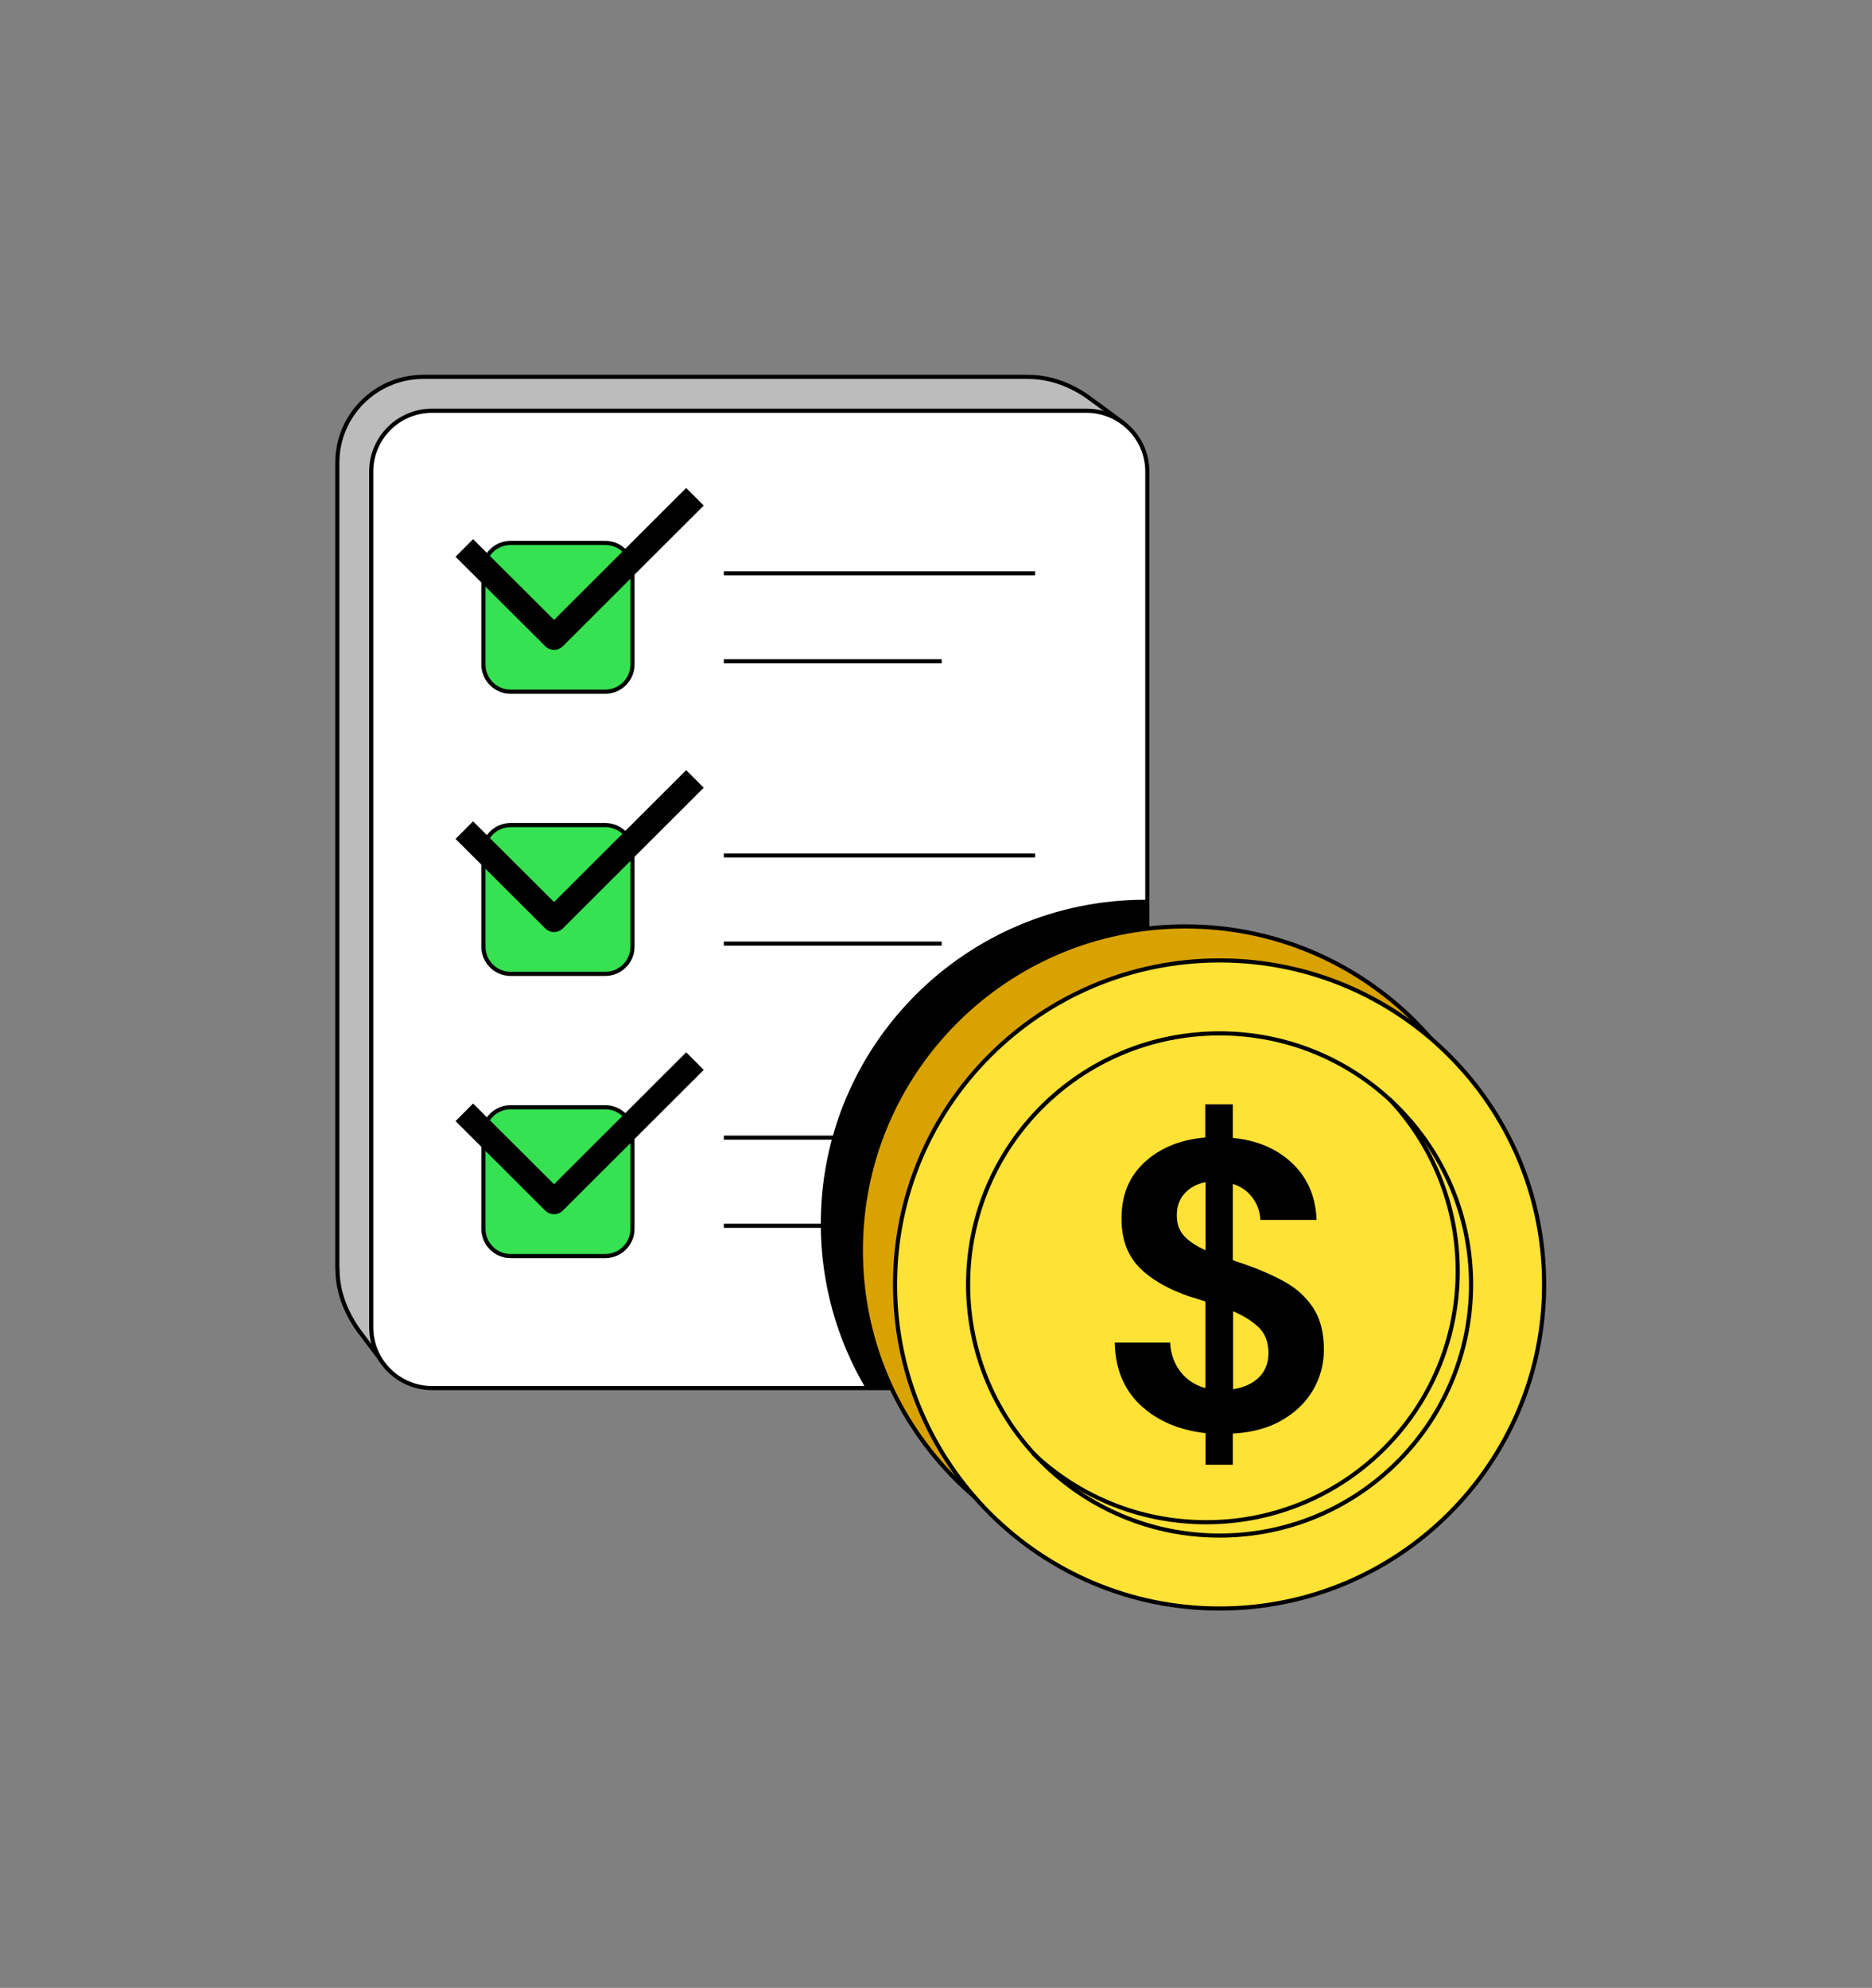
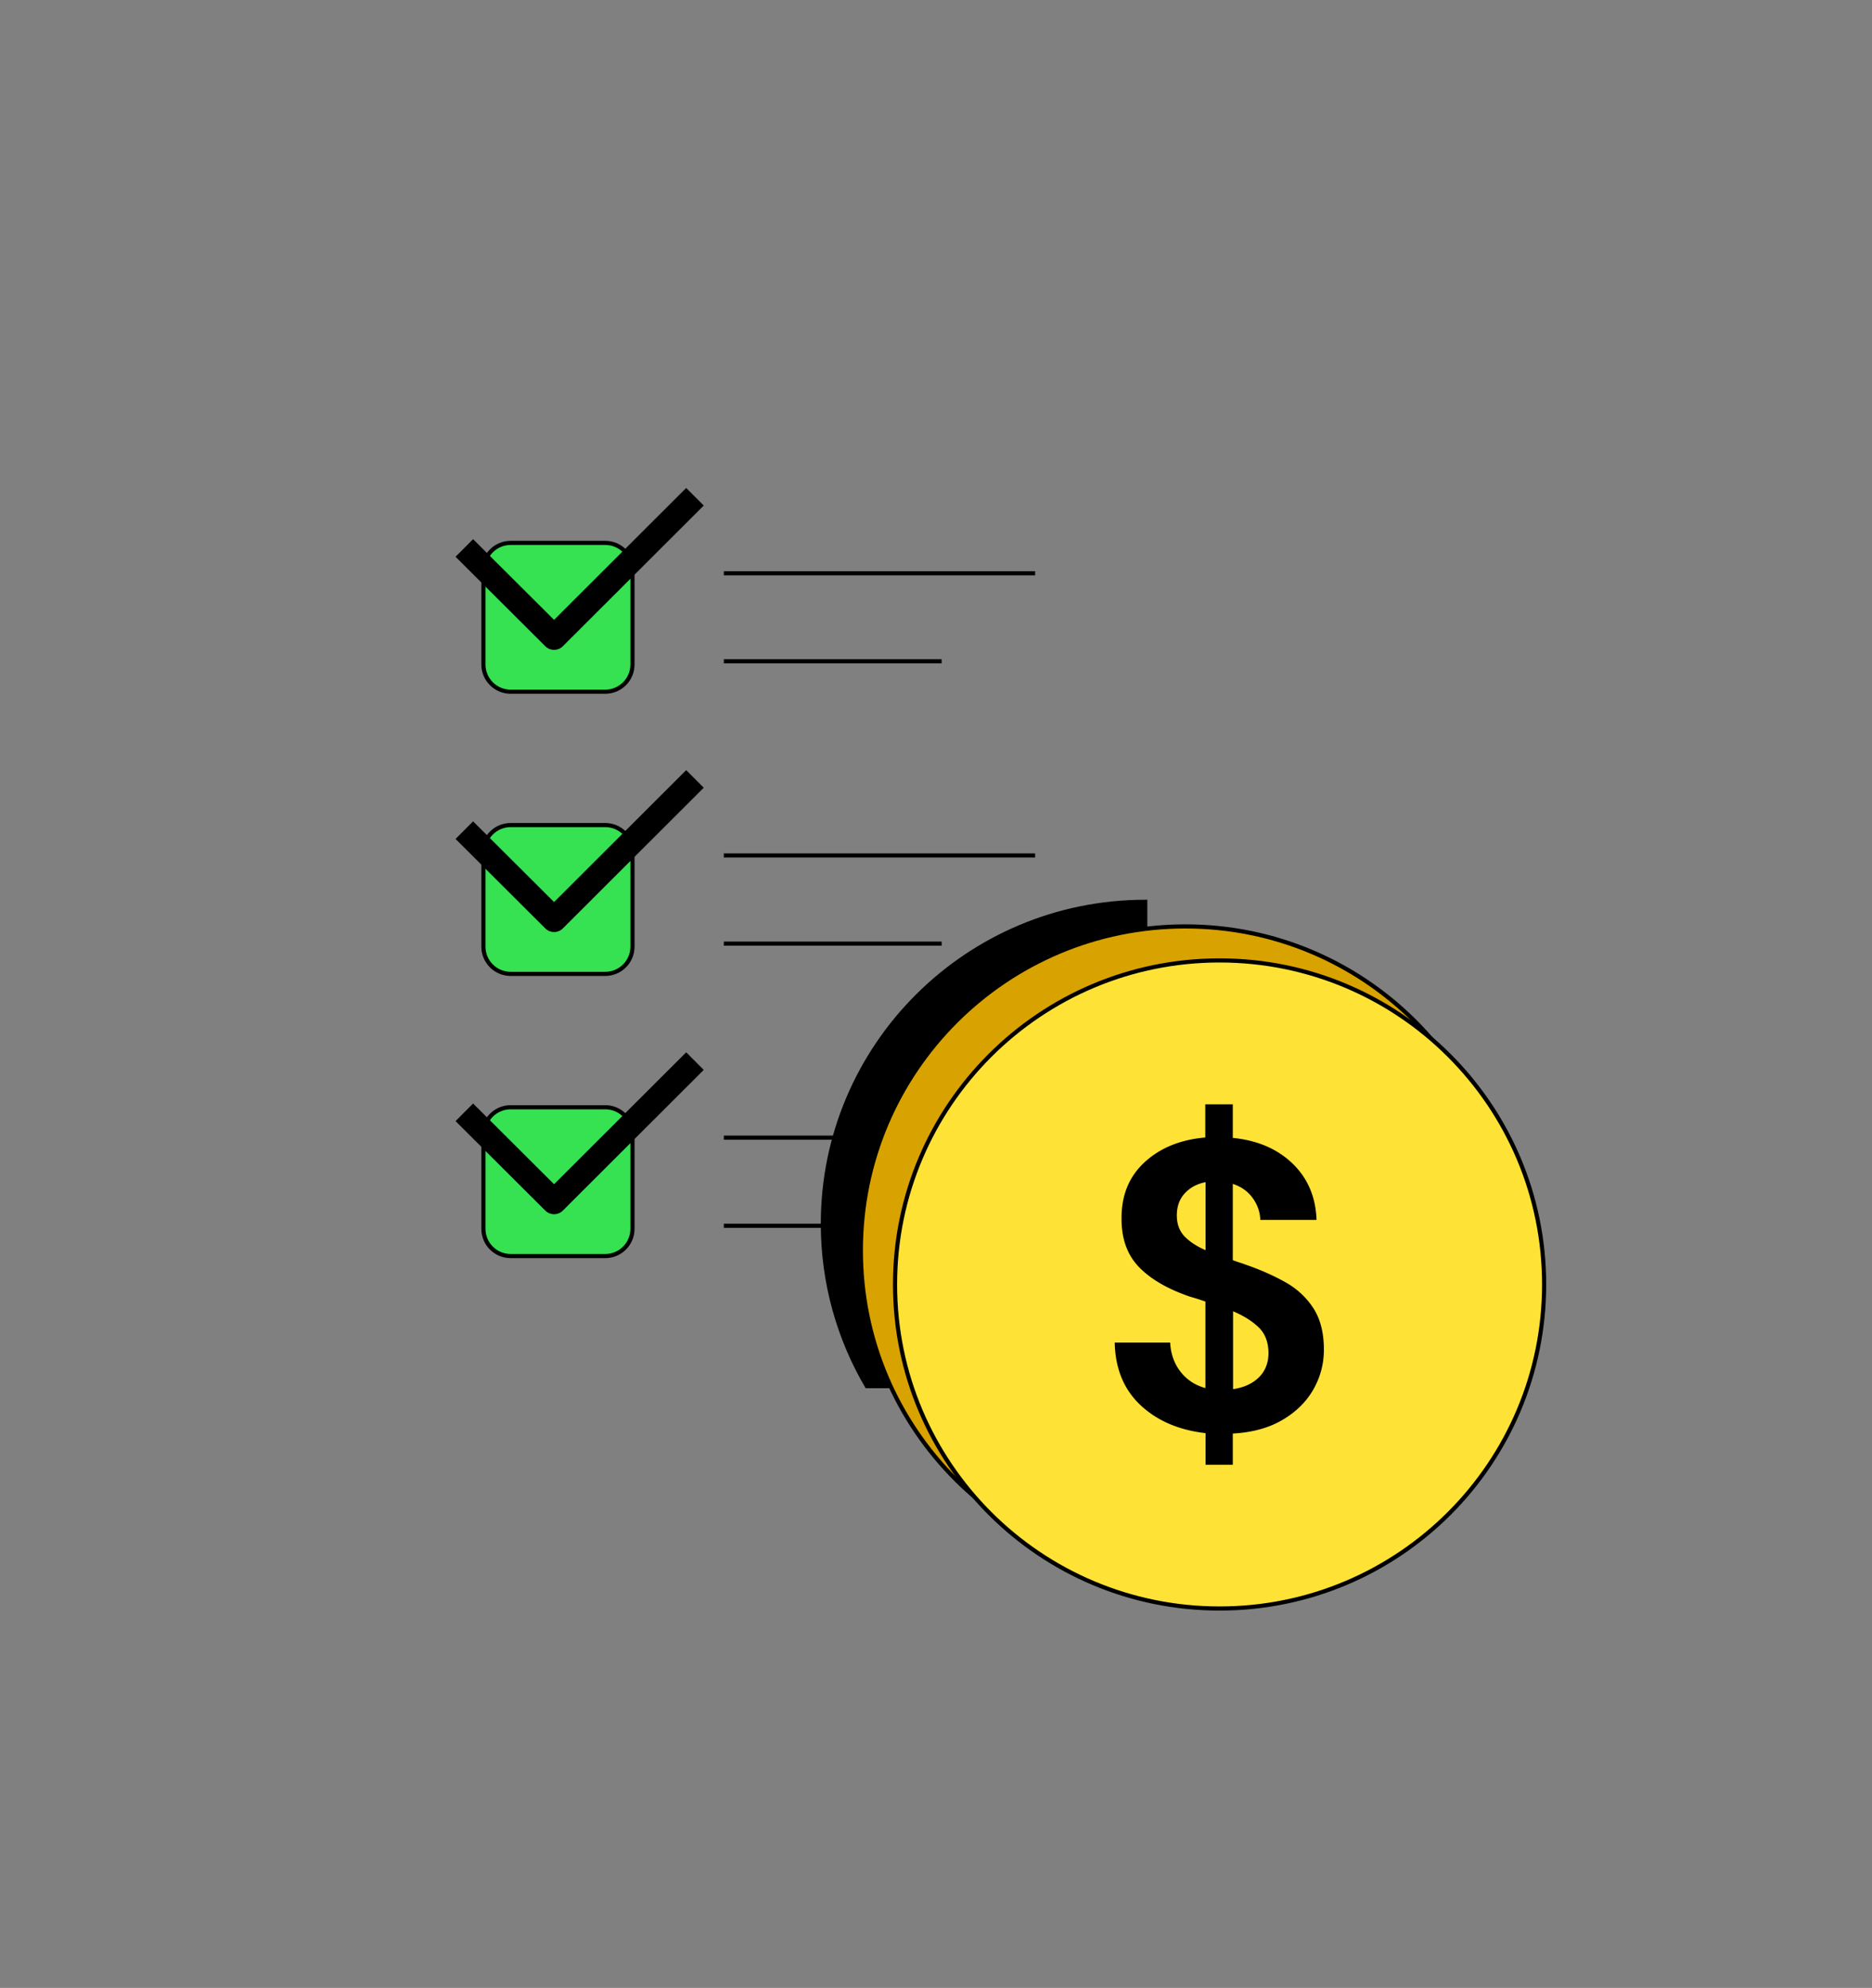
<svg xmlns="http://www.w3.org/2000/svg" width="452" height="480" fill="none">
  <rect width="100%" height="100%" fill="#808080" stroke="none" />
  <style>.B{stroke:#000}.C{stroke-linejoin:round}.D{stroke-miterlimit:10}</style>
  <mask id="A" maskUnits="userSpaceOnUse" x="0" y="0" width="452" height="480" mask-type="alpha">
    <path fill="#d9d9d9" d="M.444 0H452v480H.444z" />
  </mask>
  <g mask="url(#A)">
-     <path d="M81.444 306.316v-194.58c0-11.463 9.287-20.736 20.768-20.736h145.887c5.353 0 10.061 1.771 14.286 4.637.387.258 8.9 6.504 9.223 6.826 3.611 3.735-2.741 3.671-2.741 9.273v194.58c0 11.431-9.288 20.704-20.736 20.704H102.212c-5.644 0-4.999 6.923-8.739 3.285-.258-.226-6.869-9.048-7.062-9.306-3.063-4.444-4.934-9.241-4.934-14.683h-.032z" fill="#bcbcbc" class="B C" />
-     <path d="M277.024 320.485V113.863c0-8.11-6.583-14.683-14.704-14.683H104.339c-8.121 0-14.704 6.573-14.704 14.683v206.622c0 8.109 6.584 14.683 14.704 14.683H262.32c8.121 0 14.704-6.574 14.704-14.683z" fill="#fff" class="B C" />
    <path d="M174.769 206.562h75.168m-75.168 21.286h52.595m-52.595 46.849h75.168m-75.168 21.283h52.595" class="B C" />
    <path d="M146.132 199.221h-22.831c-3.633 0-6.578 2.941-6.578 6.568v22.797c0 3.628 2.945 6.569 6.578 6.569h22.831c3.634 0 6.579-2.941 6.579-6.569v-22.797c0-3.627-2.945-6.568-6.579-6.568zm0 68.134h-22.831c-3.633 0-6.578 2.941-6.578 6.569v22.797c0 3.628 2.945 6.569 6.578 6.569h22.831c3.634 0 6.579-2.941 6.579-6.569v-22.797c0-3.628-2.945-6.569-6.579-6.569z" fill="#36e152" class="B C" />
    <path d="M112.111 268.579l21.671 21.606 34.021-33.97m-55.692-55.77l21.671 21.605 34.021-33.97" stroke-width="6" class="B C" />
    <path d="M174.769 138.43h75.168m-75.168 21.252h52.595" class="B C" />
    <path d="M146.132 131.088h-22.831c-3.633 0-6.578 2.941-6.578 6.569v22.797c0 3.627 2.945 6.568 6.578 6.568h22.831c3.634 0 6.579-2.941 6.579-6.568v-22.797c0-3.628-2.945-6.569-6.579-6.569z" fill="#36e152" class="B C" />
    <path d="M112.111 132.312l21.671 21.605 34.021-33.97" stroke-width="6" class="B C" />
    <path d="M277.025 217.254h-.484c-43.276 0-78.361 35.033-78.361 78.244 0 14.49 3.966 28.078 10.835 39.702h53.305c8.126 0 14.705-6.569 14.705-14.683V217.254z" fill="#000" />
    <path d="M286.216 380.182c43.278 0 78.361-35.032 78.361-78.245s-35.083-78.244-78.361-78.244-78.362 35.031-78.362 78.244 35.084 78.245 78.362 78.245z" fill="#d8a200" class="B D" />
    <path d="M294.471 388.392c43.277 0 78.361-35.031 78.361-78.244s-35.084-78.244-78.361-78.244-78.362 35.031-78.362 78.244 35.084 78.244 78.362 78.244z" fill="#ffe236" class="B D" />
-     <path d="M294.471 370.78c33.536 0 60.722-27.146 60.722-60.631s-27.186-60.631-60.722-60.631-60.722 27.145-60.722 60.631 27.186 60.631 60.722 60.631z" fill="#ffe236" class="B D" />
-     <path d="M249.453 350.945c10.9 10.304 25.605 16.615 41.793 16.615 33.537 0 60.722-27.144 60.722-60.631 0-16.036-6.256-30.654-16.446-41.505" class="B D" />
    <path d="M291.085 353.681v-7.631c-6.418-.741-11.642-2.963-15.673-6.73s-6.127-8.822-6.256-15.134h13.383c.129 2.641.935 4.959 2.418 6.923s3.515 3.349 6.095 4.057v-20.897l-1.838-.612-1.935-.579c-5.353-1.836-9.448-4.218-12.254-7.116s-4.224-6.762-4.224-11.592c-.065-5.667 1.773-10.239 5.546-13.717s8.643-5.474 14.673-5.989v-8.018h6.643v8.115c5.934.579 10.771 2.672 14.415 6.182 3.676 3.542 5.611 8.082 5.804 13.62h-13.576c-.065-1.9-.677-3.671-1.838-5.28s-2.773-2.77-4.805-3.414v18.418c.516.194 1.064.387 1.58.548a30.82 30.82 0 0 1 1.58.547c3.451 1.191 6.579 2.576 9.417 4.154s5.127 3.671 6.836 6.279 2.58 5.957 2.58 10.046c0 3.445-.839 6.633-2.516 9.595s-4.159 5.442-7.449 7.374c-3.257 1.932-7.288 3.059-12.028 3.316v7.535h-6.643.065zm-6.934-60.213c0 2.126.645 3.8 1.871 5.088 1.257 1.288 2.934 2.383 5.063 3.316v-16.421c-2.064.386-3.709 1.288-4.999 2.672s-1.935 3.156-1.935 5.345zm22.122 33.262c0-2.64-.806-4.733-2.386-6.246s-3.644-2.802-6.16-3.864v18.804c2.645-.386 4.709-1.352 6.256-2.866 1.516-1.513 2.29-3.477 2.29-5.828z" fill="#000" />
  </g>
</svg>